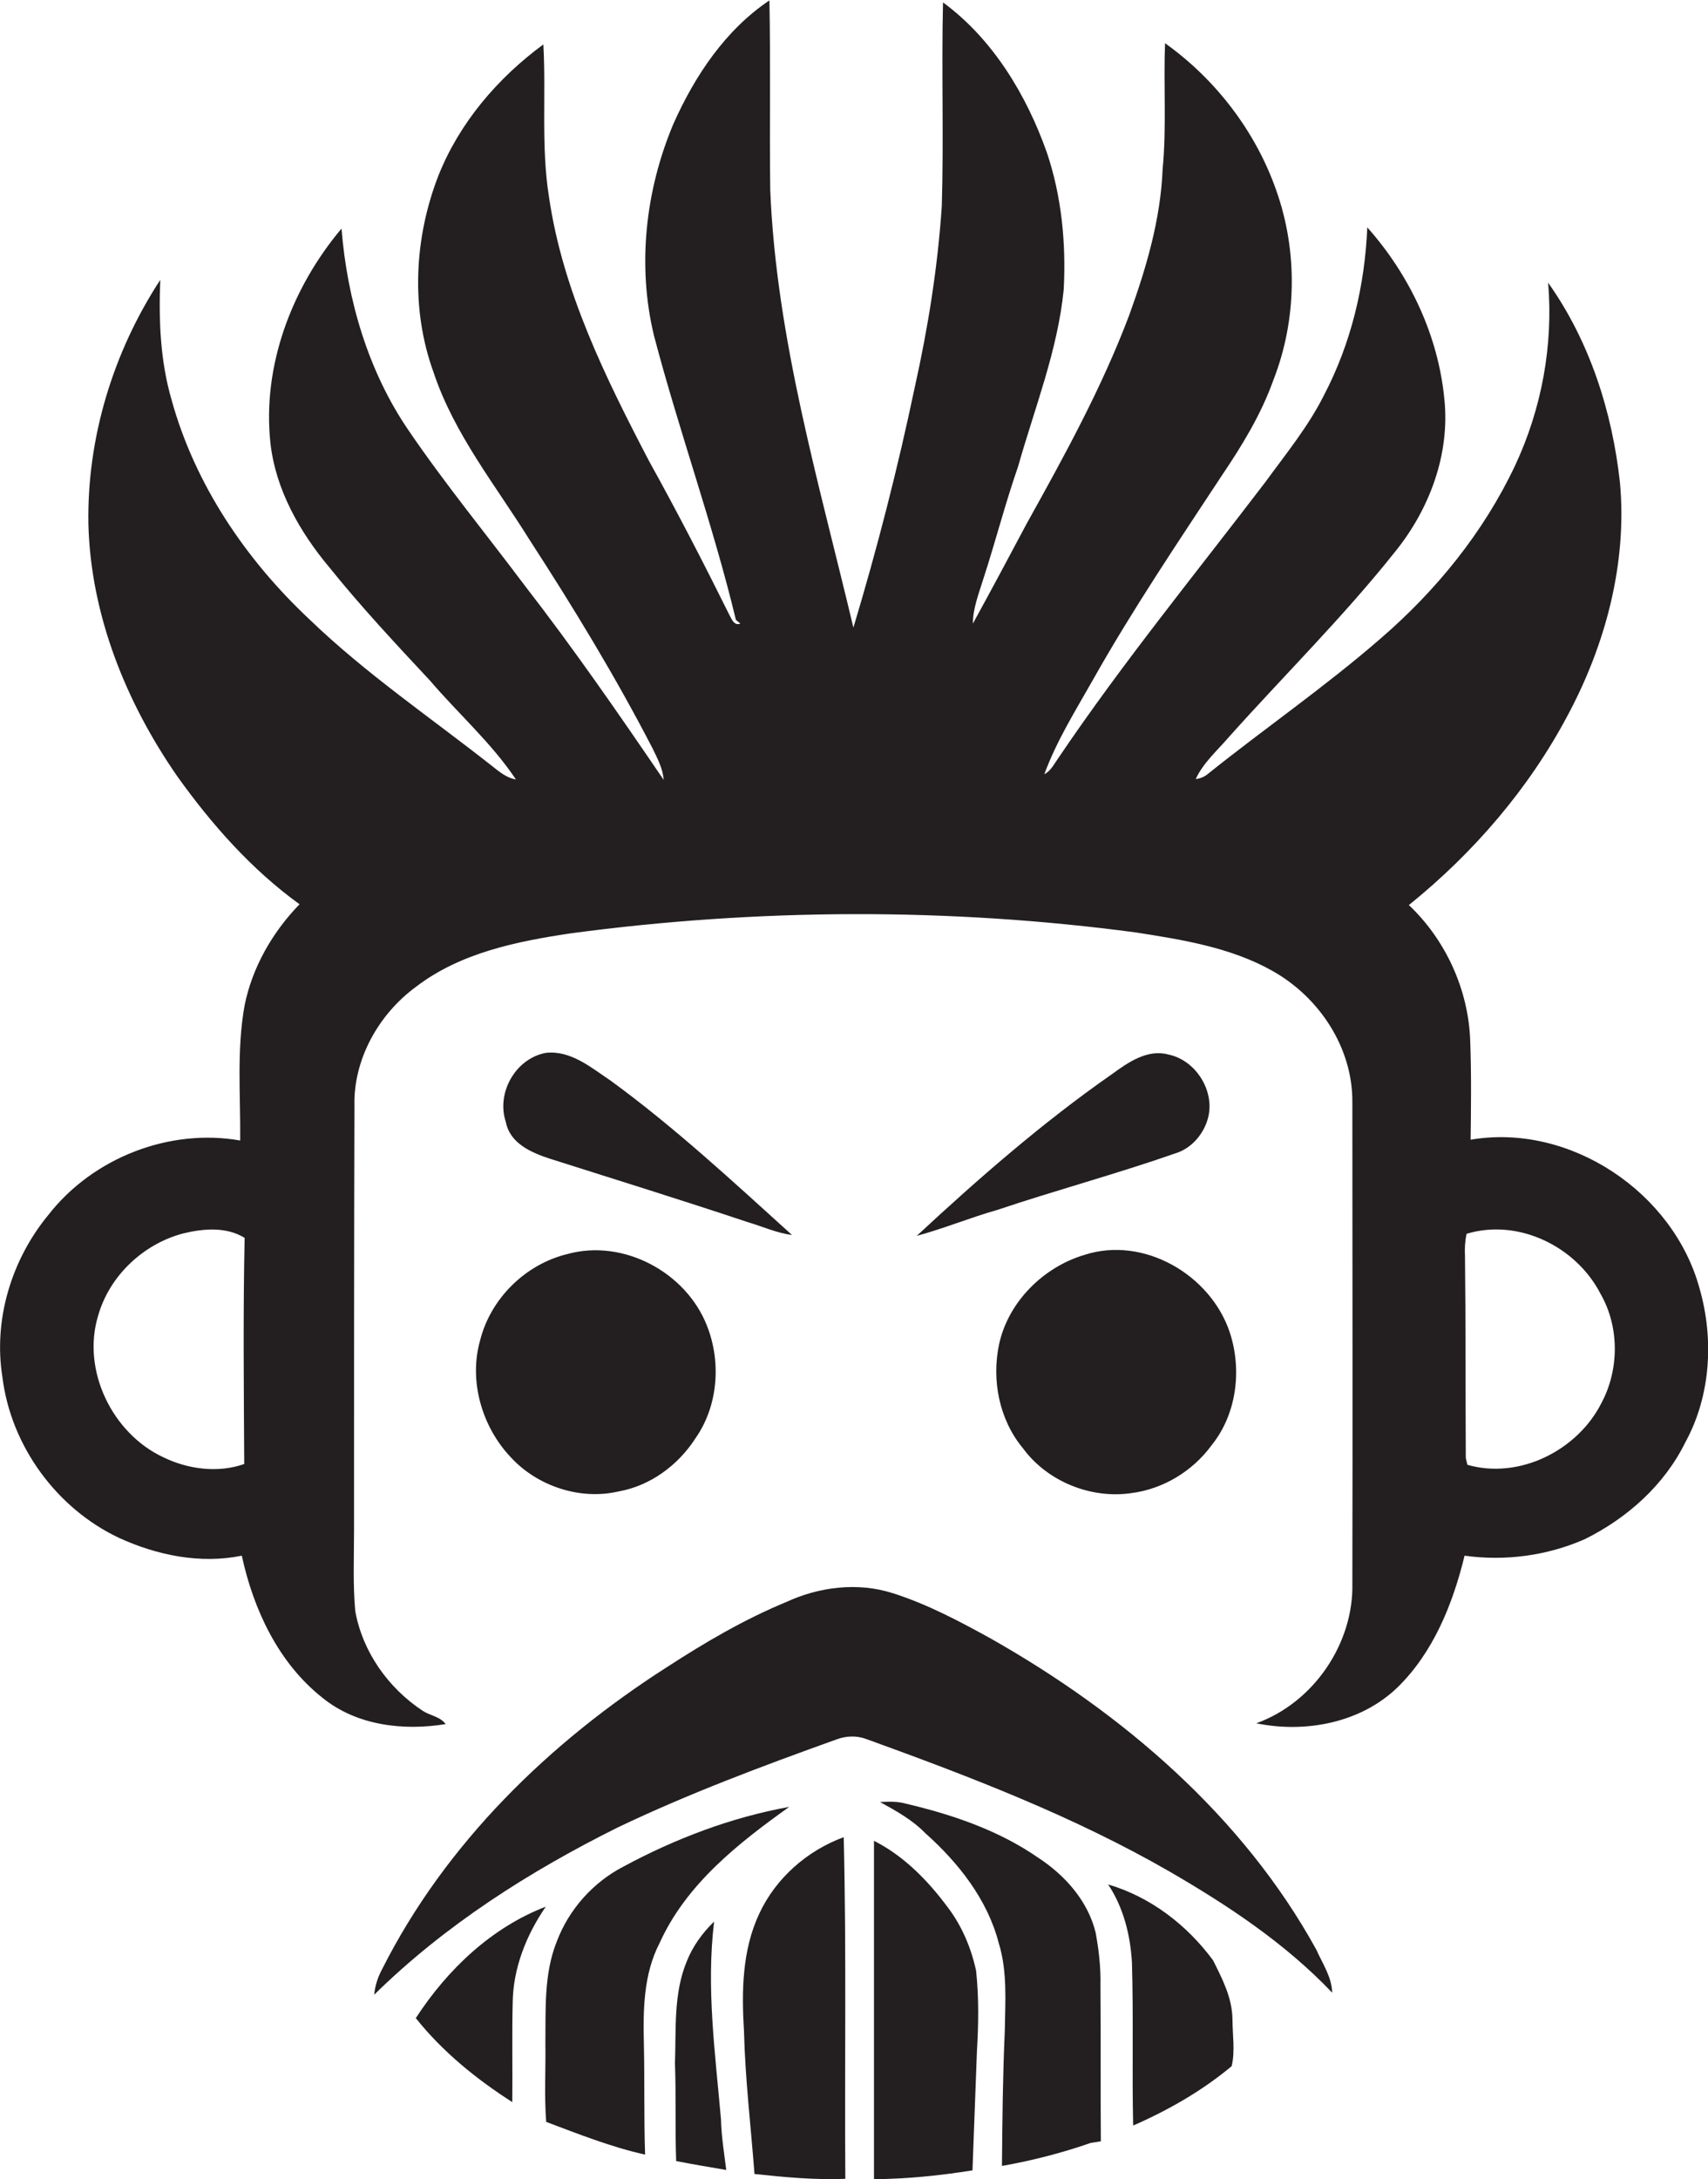
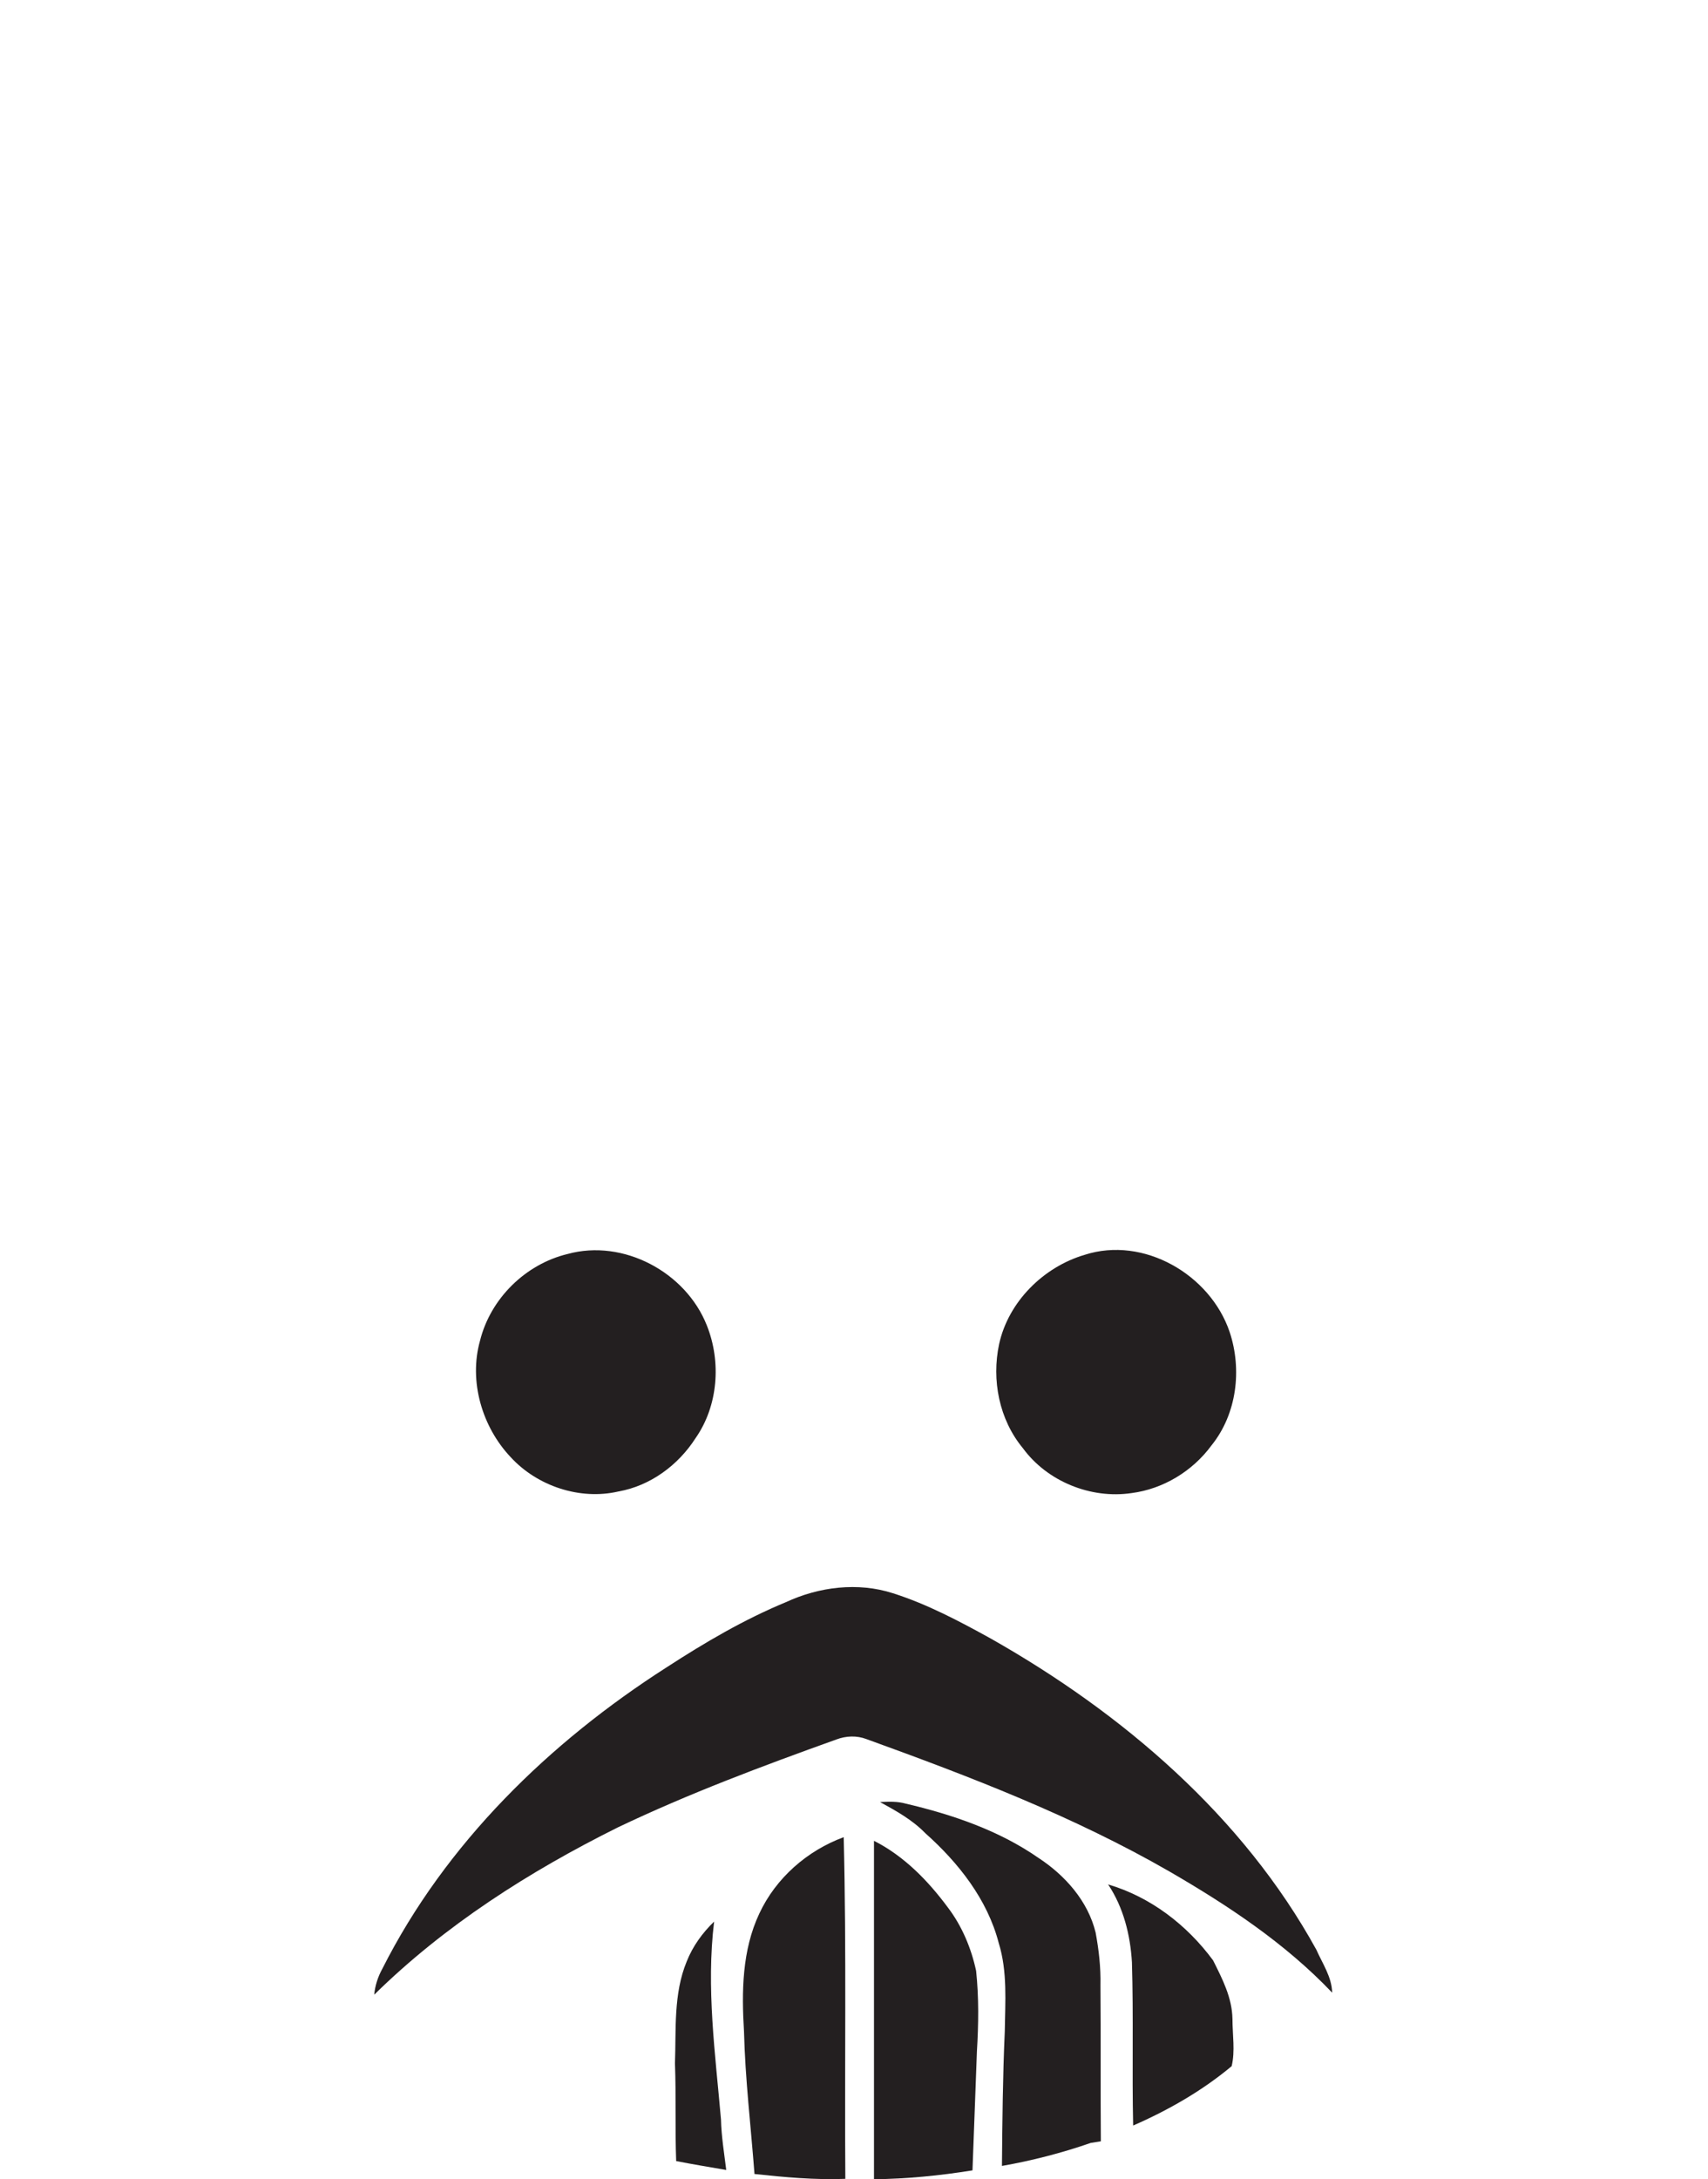
<svg xmlns="http://www.w3.org/2000/svg" version="1.1" id="Layer_1" x="0px" y="0px" viewBox="0 0 423.1 539.6" enable-background="new 0 0 423.1 539.6" xml:space="preserve">
  <g>
-     <path fill="#231F20" d="M421,319c-6.5-23.8-32.1-41-56.7-36.8c0.1-8.1,0.2-16.3-0.1-24.4c-0.4-12.6-6-25-15.2-33.7   c16-12.9,29.7-28.8,39.3-46.9c9.4-17.5,14.8-37.7,13-57.6c-1.9-17.6-7.5-35.1-17.8-49.6c1.3,15.5-1.6,31.2-8.2,45.3   c-7.8,16.5-19.5,30.9-33.3,42.8c-13.8,12-28.8,22.3-43,33.7c-0.8,0.6-1.8,1-2.8,1.1c1.9-4.1,5.4-7.1,8.3-10.5   c13.7-15.3,28.3-29.7,41.1-45.8c8.5-10.5,13.6-24.1,12.2-37.7c-1.5-15.8-8.6-30.8-19.1-42.6c-0.6,14.4-4,28.7-10.7,41.5   c-3.9,7.8-9.4,14.5-14.5,21.5c-17.3,22.7-35.4,44.8-51.4,68.5c-1,1.4-1.8,3.1-3.4,3.9c3-8.2,7.7-15.7,12-23.3   c9.8-17.4,21-34,32-50.7c5-7.4,9.7-15.1,12.7-23.5c5.9-15,6.1-32.1,0.7-47.2c-5.1-14.5-15-27.4-27.5-36.3   c-0.4,10.4,0.4,20.9-0.6,31.2c-0.5,12.5-4.1,24.6-8.3,36.2c-6.8,18-16.1,34.9-25.4,51.6c-4.4,8.3-8.8,16.5-13.3,24.7   c0-3.8,1.5-7.5,2.6-11.1c3-9.2,5.4-18.6,8.6-27.8c4.1-14.5,9.8-28.7,11.3-43.8c0.6-11.4-0.5-23.1-4.2-34   C254.3,23.6,246,9.7,233.6,0.6c-0.4,16.8,0.2,33.6-0.3,50.4c-1,15.1-3.4,30.1-6.7,44.9c-4.2,20-9.3,39.9-15.2,59.5   c-8.5-35.8-19.1-71.5-20.6-108.4c-0.2-15.6,0.1-31.3-0.2-46.9c-10.9,7.3-18.5,18.7-23.8,30.6c-6.9,16.4-9,35-4.8,52.4   c6.2,23.6,14.6,46.7,20.3,70.4l1.1,0.9c-1.4,0.6-2.1-0.9-2.6-1.9c-6.4-12.9-13-25.7-20-38.3c-10.8-20.7-21.4-42.1-24.8-65.4   c-2-12.5-0.7-25.2-1.4-37.8c-11.3,8.3-20.8,19.4-26,32.5c-6,15.4-6.9,33-1.2,48.7c5.1,15.3,15.4,28,23.8,41.5   c10.9,16.8,21.3,33.9,30.5,51.7c1.2,2.5,2.5,4.9,2.7,7.7c-11.1-16.3-22.3-32.5-34.4-48.1c-9.6-12.8-19.7-25.1-28.7-38.3   C91.2,92,86,74.2,84.6,56.6c-12.3,14.6-19.7,34-17.6,53.2c1.3,11.5,7.3,22,14.6,30.7c7.8,9.7,16.4,18.9,24.9,28   c7,8.2,15.3,15.5,21.3,24.5c-2.4-0.4-4.2-2-6-3.4c-15.1-11.9-31.2-22.8-45.1-36.2C60.9,138.6,48.3,120,42.5,99   c-2.8-9.6-3.2-19.7-2.8-29.7C28,87.2,21.5,108.5,21.9,129.9c0.6,22.4,9.3,44,22,62.3c8.5,11.9,18.4,23.1,30.3,31.7   c-6.7,6.9-11.7,15.6-13.6,25c-2,11-1,22.3-1.1,33.5c-17.6-3.1-36.5,4.3-47.5,18.4C2.9,311.8-1.7,326.7,0.6,341   c2.1,17,13.4,32.5,28.9,39.8c9.4,4.3,20.1,6.5,30.4,4.4c2.9,13.4,9.1,26.6,20,35.2c8.5,6.9,20.1,8.2,30.5,6.5   c-1.4-1.9-3.9-2.1-5.7-3.3C96.2,418,89.8,409,88,398.9c-0.6-6.6-0.3-13.3-0.3-20c0-35,0-70,0.1-105c-0.3-11.6,6-22.8,15.3-29.6   c11-8.4,24.9-11.2,38.3-13.2c46.4-6.2,93.7-6.4,140.1-0.2c11.5,1.8,23.4,3.7,33.7,9.5c11.6,6.5,19.9,19,19.8,32.5   c0,39.7,0.1,79.3,0,119c0.4,15-9.6,29.7-23.8,34.8c12.2,2.5,25.9-0.1,35-8.9c8.9-8.7,13.7-20.7,16.6-32.6c10.1,1.4,20.5,0,29.8-4.1   c10.5-5.2,19.7-13.4,24.9-24C423.8,345.6,424.6,331.5,421,319z M60.5,362.5c-6.5,2.3-14,1.3-20.1-1.7c-12.6-5.9-20.2-21.5-16.1-35   c2.8-9.9,11.2-17.8,21.1-20.4c5-1.2,10.6-1.7,15.2,1.1C60.2,325.2,60.4,343.8,60.5,362.5z M396.7,347.4   c-5.9,11.7-20.3,19-33.2,15.3c-0.1-0.4-0.3-1.3-0.4-1.7c-0.1-16.7,0-33.4-0.2-50c-0.1-1.8,0-3.7,0.4-5.5   c12.9-3.9,27.2,3.2,33.2,14.9C401.2,328.6,401.1,339.2,396.7,347.4z" />
-     <path fill="#231F20" d="M136.2,286.9c16.4,5.2,32.8,10.3,49,15.7c3.7,1.1,7.2,2.7,11,3.2c-14.6-13.2-29-26.6-44.9-38.2   c-4.8-3.2-9.9-7.6-16.1-6.9c-7.5,1.4-12.3,9.9-9.9,17.1C126.3,283.1,131.6,285.4,136.2,286.9z" />
-     <path fill="#231F20" d="M289.4,261.1c-5.2-1.4-10,2-14,4.9c-17.2,12-33,25.8-48.3,40c6.7-1.8,13.2-4.5,19.9-6.4   c14.6-4.9,29.5-8.9,44.1-14c4-1.2,7-4.7,8.1-8.6C301.1,270.3,296.3,262.5,289.4,261.1z" />
    <path fill="#231F20" d="M126.5,360.8c6.6,7.2,17.2,10.7,26.7,8.5c7.9-1.4,14.8-6.5,19.1-13.2c5.6-8,6.4-18.9,2.8-27.9   c-5.2-13.2-20.7-21.5-34.5-17.7c-10.4,2.5-19.1,11-21.7,21.5C116.1,342,119.4,353.3,126.5,360.8z" />
    <path fill="#231F20" d="M268.7,310.7c-10.2,3-18.9,11.6-21.2,22.1c-1.9,8.9,0,18.7,5.9,25.8c6,8.2,16.8,12.6,26.9,11.1   c7.8-1,15.1-5.4,19.8-11.8c6.3-7.8,7.6-18.8,4.5-28.1C299.8,315.6,283.3,306,268.7,310.7z" />
    <path fill="#231F20" d="M245.4,405.7c-7.8-4.3-15.7-8.5-24.2-11.2c-8.7-2.8-18.3-1.6-26.5,2.2c-10.4,4.3-20.1,10-29.5,16.1   c-29.1,18.6-54.8,43.6-70.5,74.7c-1.1,2-1.8,4.2-2,6.4c17.5-17.2,38.4-30.5,60.3-41.4c17.6-8.4,35.8-15.2,54.2-21.8   c2.4-0.9,5-1,7.4-0.1c25.7,9.3,51.3,19.1,75.1,32.8c14.5,8.4,28.7,17.8,40.3,30c-0.1-3.9-2.4-7.2-3.9-10.6   C307.9,449.7,278.1,424.2,245.4,405.7z" />
    <path fill="#231F20" d="M271.4,478.5c-1.9-7.8-7.6-14.2-14.2-18.5c-9.8-6.8-21.3-10.7-32.8-13.4c-2.1-0.6-4.2-0.5-6.4-0.4   c4,2.2,8,4.4,11.2,7.7c8.2,7.3,15.4,16.4,18.2,27.2c2.2,7.1,1.6,14.6,1.5,21.9c-0.5,11.1-0.6,22.2-0.7,33.3   c7.4-1.3,14.8-3.2,22-5.7c0.6-0.1,1.9-0.3,2.5-0.4c-0.1-12.9,0-25.8-0.1-38.6C272.7,487.1,272.2,482.8,271.4,478.5z" />
-     <path fill="#231F20" d="M195.5,447.4c-14.4,2.6-28.3,7.9-41.1,14.8c-7.5,3.9-13.5,10.6-16.5,18.6c-3.2,8-2.7,16.8-2.8,25.2   c0.1,6.5-0.3,12.9,0.2,19.4c8,3,16,6.2,24.5,8.1c-0.3-9.1-0.1-18.3-0.3-27.4c-0.2-8.5-0.1-17.3,3.9-25   C170,466.5,182.9,456.4,195.5,447.4z" />
    <path fill="#231F20" d="M209,454.9c-9,3.3-16.8,10.1-20.9,18.9c-4.3,9.1-4.4,19.4-3.8,29.2c0.3,11.8,1.7,23.5,2.6,35.3   c7.5,0.8,15,1.5,22.5,1.2C209.2,511.3,209.7,483.1,209,454.9z" />
    <path fill="#231F20" d="M234.8,472.3c-4.9-6.6-10.8-12.7-18.3-16.5c0,27.9,0,55.8,0,83.8c8.2-0.1,16.3-0.9,24.4-2.2   c0.4-9.8,0.7-19.6,1.1-29.5c0.4-6.6,0.5-13.3-0.2-19.9C240.6,482.4,238.3,476.9,234.8,472.3z" />
    <path fill="#231F20" d="M300.5,485.4c-6.5-8.8-15.5-15.7-26-18.8c3.8,5.7,5.5,12.5,5.9,19.3c0.4,13.5,0,27,0.3,40.4   c8.7-3.8,17.1-8.6,24.4-14.7c0.9-3.7,0.2-7.8,0.2-11.7C305.2,494.6,302.8,490,300.5,485.4z" />
-     <path fill="#231F20" d="M135.2,472.1c-13.5,5.2-24.4,15.6-32.2,27.6c6.6,8.3,15,15.1,23.9,20.8c0.1-8.2-0.1-16.4,0.1-24.6   C127.1,487.3,130.4,479.1,135.2,472.1z" />
    <path fill="#231F20" d="M176.9,475.8c-2.9,2.8-5.3,6.1-6.8,9.9c-3.3,8-2.6,16.8-2.9,25.2c0.3,8.1,0,16.2,0.3,24.2   c4.1,0.8,8.3,1.5,12.4,2.2c-0.5-4.1-1.2-8.3-1.3-12.5C177.2,508.6,174.9,492.2,176.9,475.8z" />
  </g>
</svg>